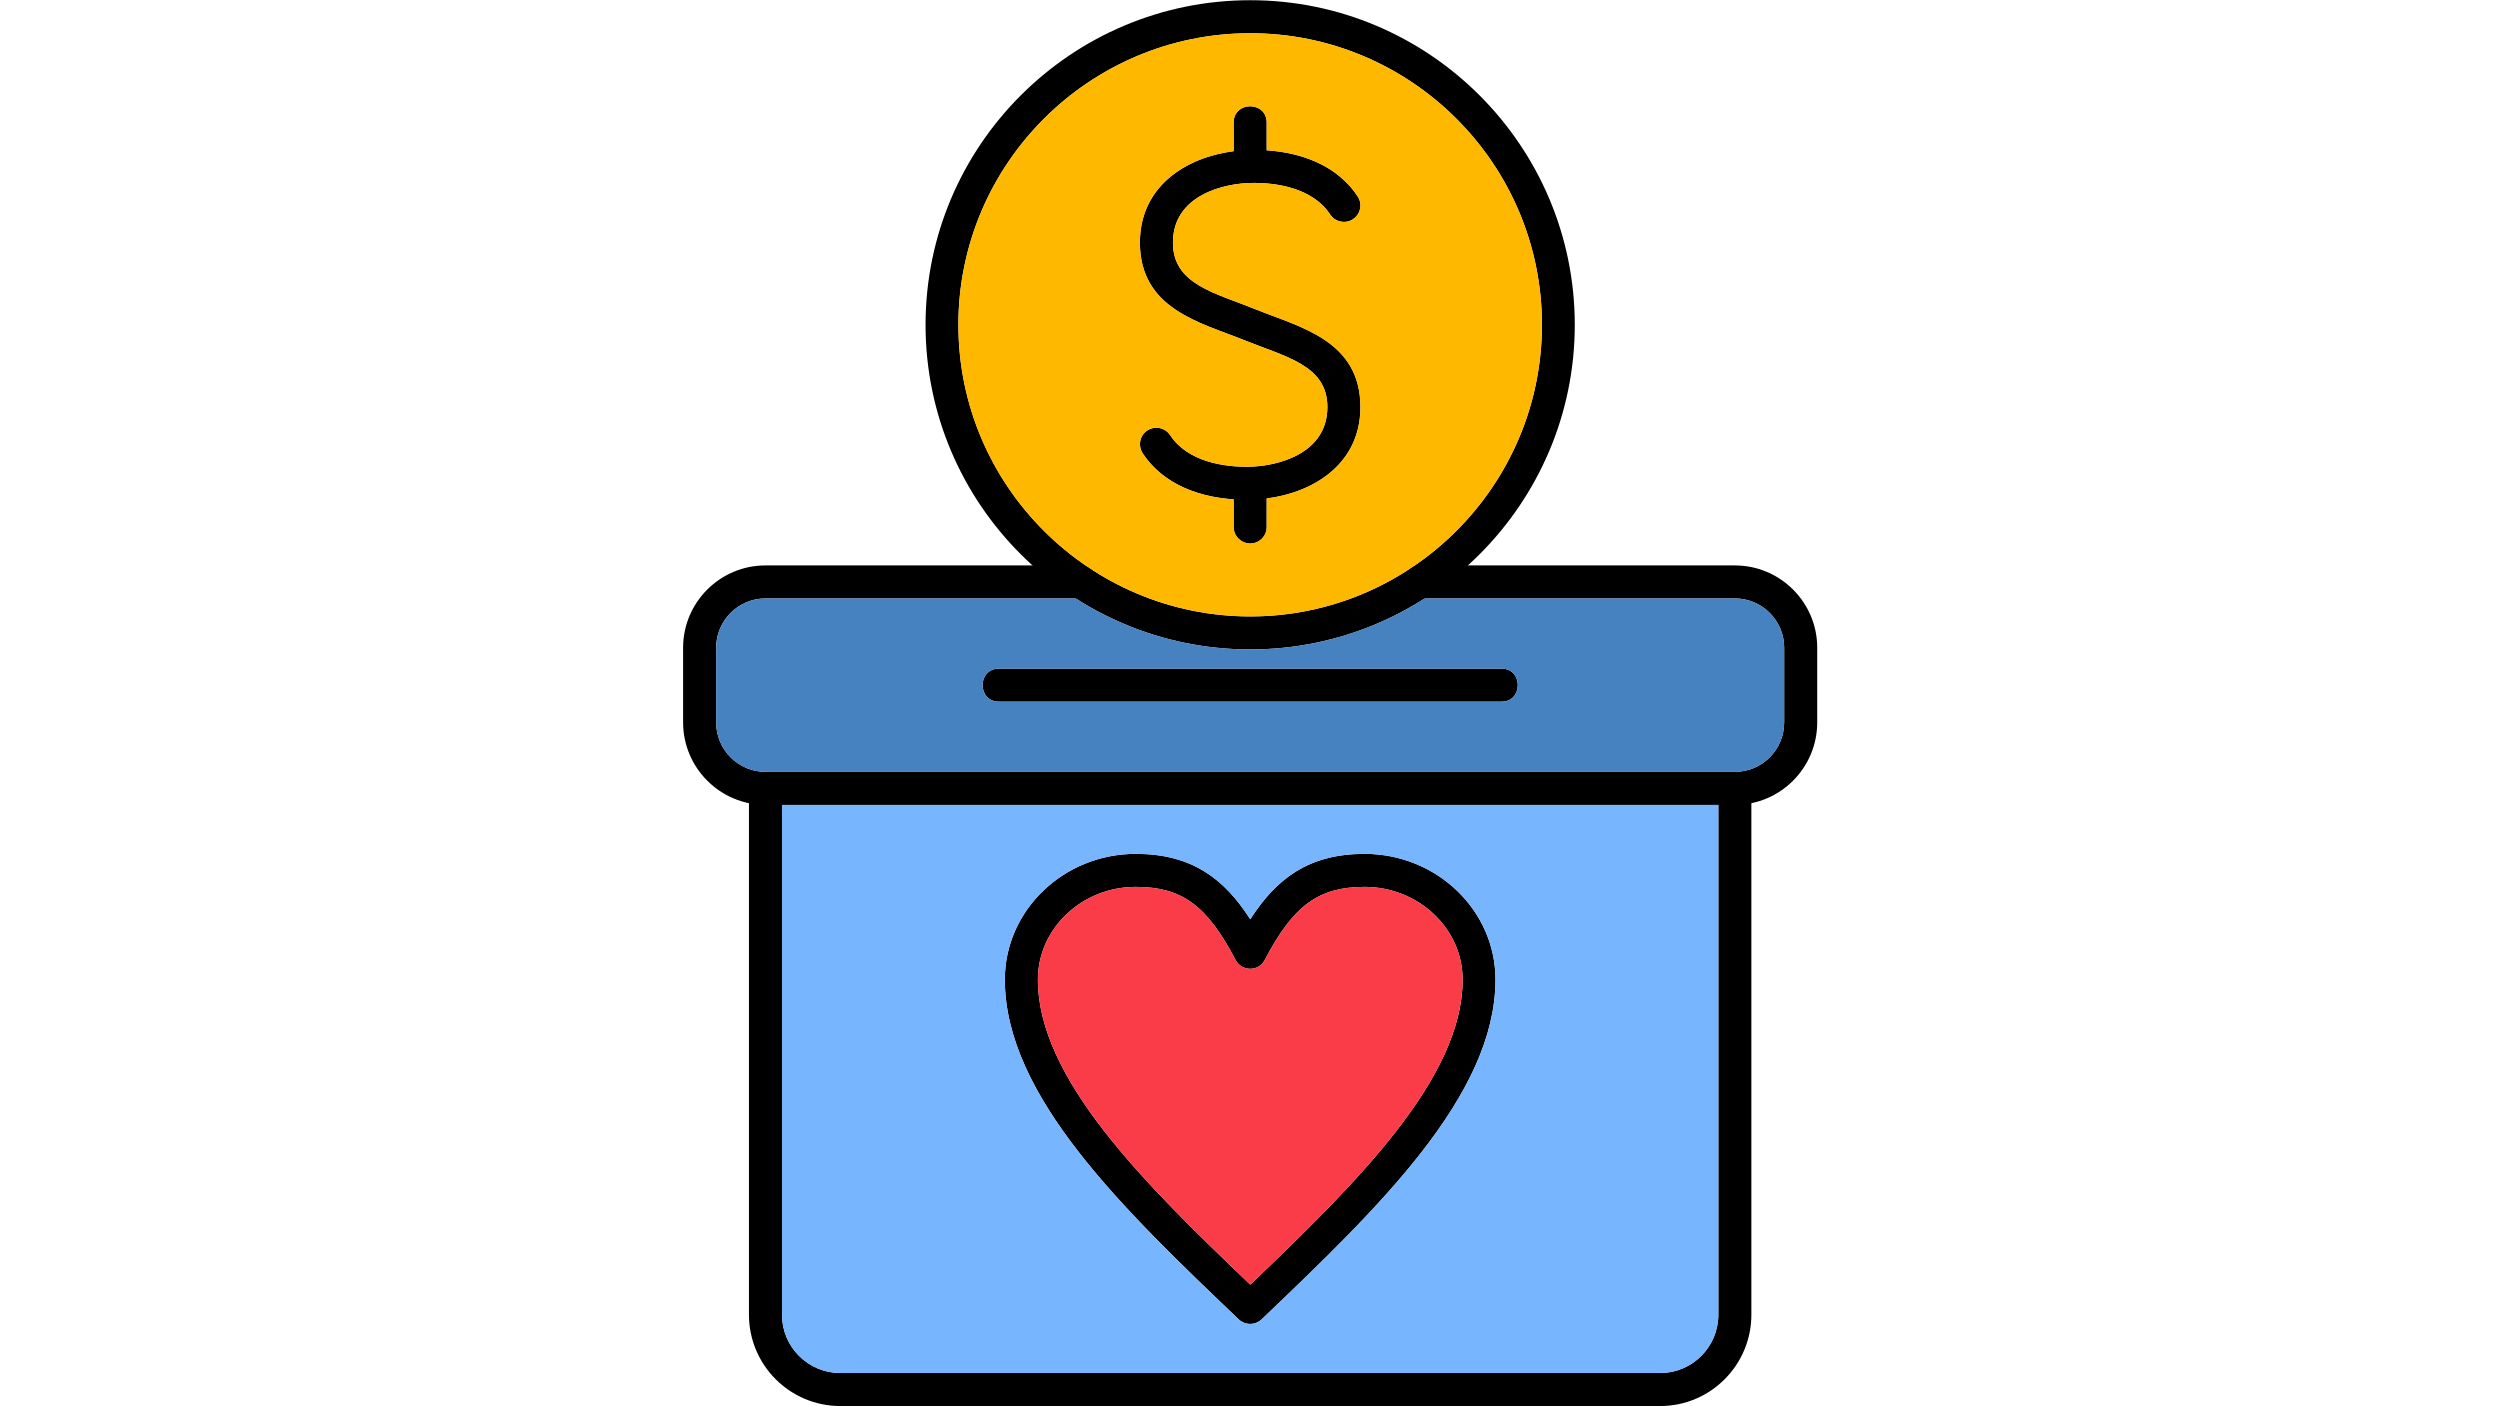
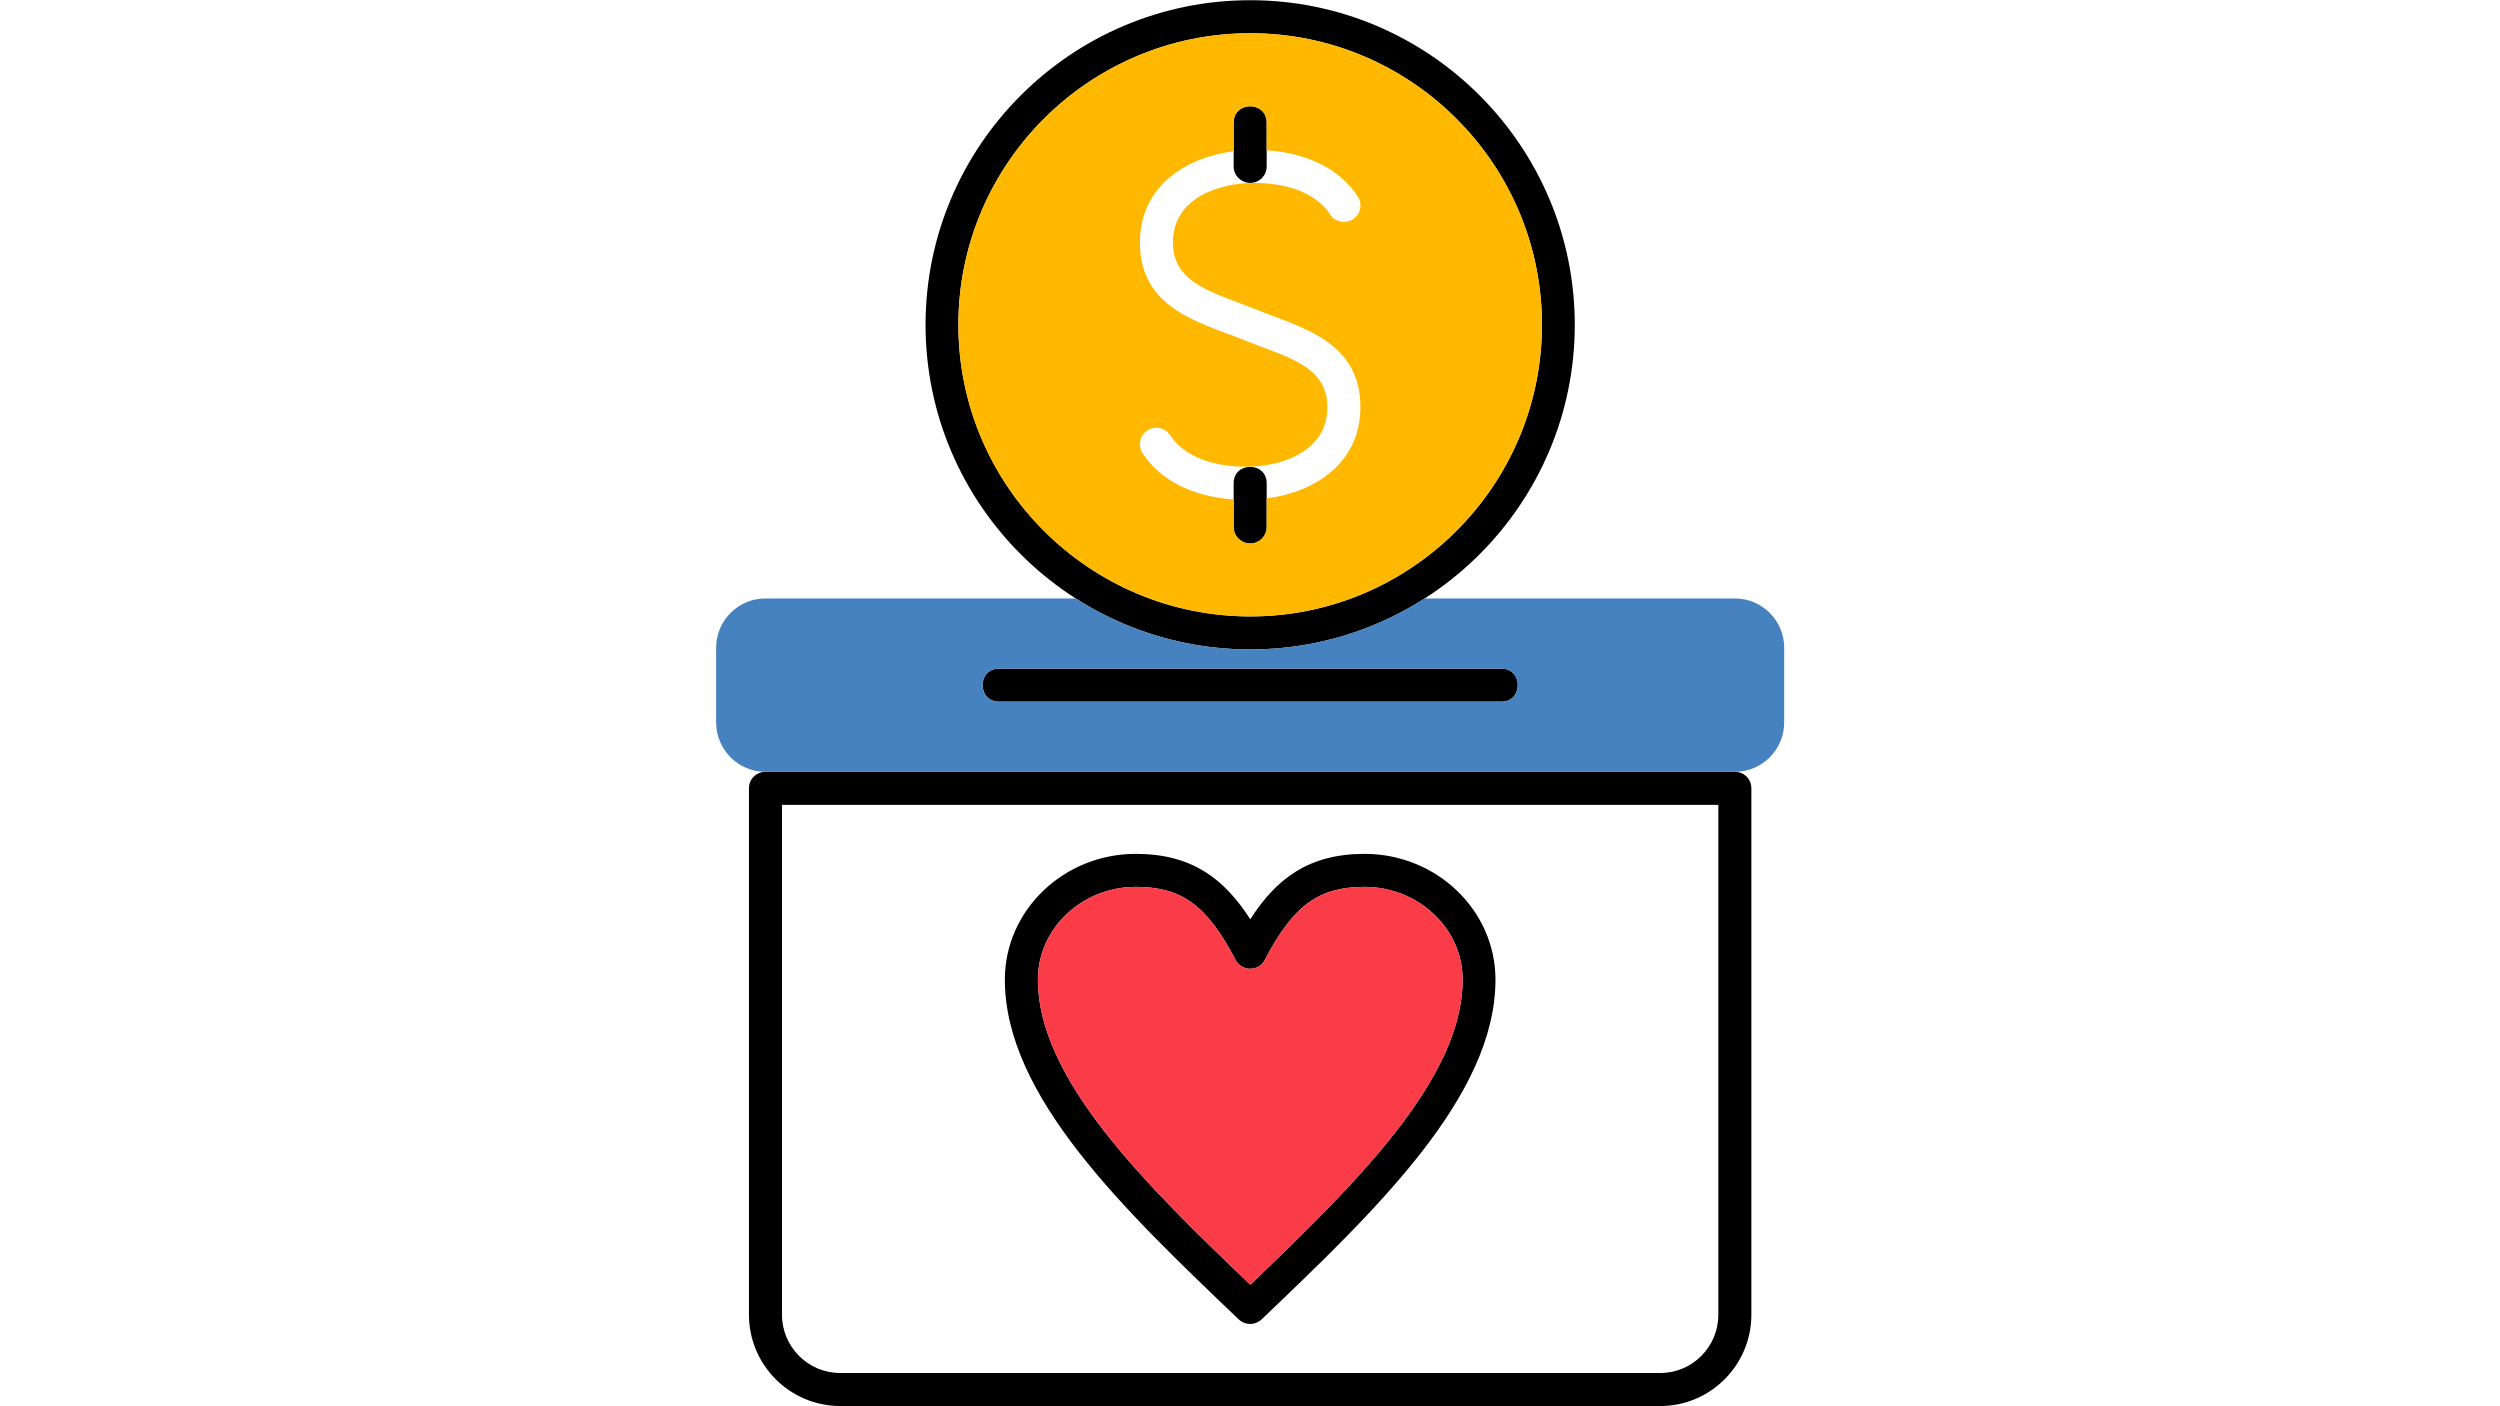
<svg xmlns="http://www.w3.org/2000/svg" width="1920" zoomAndPan="magnify" viewBox="0 0 1440 810" height="1080" preserveAspectRatio="xMidYMid meet" version="1.0">
  <defs>
    <clipPath id="ea3fdf342e">
-       <path d="M 393.469 325 L 1046.719 325 L 1046.719 464 L 393.469 464 Z M 393.469 325 " clip-rule="nonzero" />
-     </clipPath>
+       </clipPath>
  </defs>
  <g clip-path="url(#ea3fdf342e)">
-     <path fill="#000000" d="M 999.336 463.586 L 440.855 463.586 C 414.77 463.586 393.469 442.293 393.469 416.102 L 393.469 373.059 C 393.469 346.98 414.77 325.688 440.855 325.688 L 622.191 325.688 C 634.723 325.688 634.723 344.703 622.191 344.703 L 440.855 344.703 C 425.25 344.703 412.492 357.457 412.492 373.059 L 412.492 416.102 C 412.492 431.816 425.25 444.57 440.855 444.57 L 999.336 444.57 C 1014.938 444.57 1027.695 431.816 1027.695 416.102 L 1027.695 373.059 C 1027.695 357.457 1014.938 344.703 999.336 344.703 L 817.996 344.703 C 805.465 344.703 805.465 325.688 817.996 325.688 L 999.336 325.688 C 1025.418 325.688 1046.719 346.98 1046.719 373.059 L 1046.719 416.102 C 1046.719 442.293 1025.418 463.586 999.336 463.586 Z M 999.336 463.586 " fill-opacity="1" fill-rule="evenodd" />
-   </g>
+     </g>
  <path fill="#000000" d="M 956.277 809.875 L 484.023 809.875 C 454.977 809.875 431.398 786.305 431.398 757.266 L 431.398 454.023 C 431.398 448.785 435.613 444.57 440.855 444.57 L 999.336 444.57 C 1004.574 444.57 1008.789 448.785 1008.789 454.023 L 1008.789 757.266 C 1008.789 786.305 985.211 809.875 956.277 809.875 Z M 450.422 463.586 L 450.422 757.266 C 450.422 775.828 465.457 790.859 484.023 790.859 L 956.277 790.859 C 974.73 790.859 989.766 775.828 989.766 757.266 L 989.766 463.586 Z M 450.422 463.586 " fill-opacity="1" fill-rule="evenodd" />
  <path fill="#000000" d="M 864.926 404.145 L 575.375 404.145 C 562.848 404.145 562.848 385.129 575.375 385.129 L 864.926 385.129 C 877.34 385.129 877.34 404.145 864.926 404.145 Z M 864.926 404.145 " fill-opacity="1" fill-rule="evenodd" />
  <path fill="#000000" d="M 720.152 762.617 C 717.758 762.617 715.367 761.707 713.543 760 C 647.25 696.688 578.793 631.324 578.793 564.25 C 578.793 524.395 612.625 491.828 654.199 491.828 C 686.777 491.828 705.344 506.402 720.152 529.52 C 734.957 506.402 753.523 491.828 785.988 491.828 C 827.562 491.828 861.395 524.395 861.395 564.25 C 861.395 631.324 792.938 696.688 726.645 760 C 724.82 761.707 722.43 762.617 720.152 762.617 Z M 654.199 510.844 C 623.102 510.844 597.816 534.871 597.816 564.25 C 597.816 621.188 658.871 681.426 720.152 739.957 C 781.316 681.426 842.484 621.188 842.484 564.25 C 842.484 534.871 817.086 510.844 785.988 510.844 C 759.562 510.844 744.98 521.434 728.465 552.977 C 724.934 559.695 715.254 559.695 711.723 552.977 C 695.207 521.434 680.738 510.844 654.199 510.844 Z M 654.199 510.844 " fill-opacity="1" fill-rule="evenodd" />
  <path fill="#000000" d="M 720.152 374.082 C 616.953 374.082 533.117 290.16 533.117 187.105 C 533.117 84.047 616.953 0.125 720.152 0.125 C 823.234 0.125 907.07 84.047 907.07 187.105 C 907.07 290.16 823.234 374.082 720.152 374.082 Z M 720.152 19.141 C 627.43 19.141 552.027 94.41 552.027 187.105 C 552.027 279.684 627.43 355.066 720.152 355.066 C 812.758 355.066 888.16 279.684 888.16 187.105 C 888.16 94.41 812.758 19.141 720.152 19.141 Z M 720.152 19.141 " fill-opacity="1" fill-rule="evenodd" />
-   <path fill="#000000" d="M 718.102 287.883 C 690.762 287.883 669.461 278.316 658.188 261.121 C 655.34 256.68 656.477 250.758 660.918 247.91 C 665.25 245.066 671.172 246.316 674.02 250.645 C 684.383 266.473 706.141 268.863 718.102 268.863 C 735.414 268.863 764.574 261.578 764.574 234.477 C 764.574 210.219 740.312 205.551 716.504 195.871 C 691.789 185.852 656.59 178.223 656.59 139.734 C 656.59 103.066 690.535 86.324 722.086 86.324 C 749.426 86.324 770.727 95.891 782 113.086 C 784.965 117.527 783.711 123.336 779.27 126.297 C 774.941 129.141 769.016 127.891 766.168 123.562 C 755.805 107.734 734.16 105.344 722.086 105.344 C 704.887 105.344 675.613 112.516 675.613 139.734 C 675.613 163.988 699.988 168.656 723.684 178.336 C 748.398 188.355 783.598 195.984 783.598 234.477 C 783.598 271.141 749.652 287.883 718.102 287.883 Z M 718.102 287.883 " fill-opacity="1" fill-rule="evenodd" />
  <path fill="#000000" d="M 720.152 313.047 C 714.91 313.047 710.582 308.836 710.582 303.598 L 710.582 278.316 C 710.582 265.789 729.605 265.789 729.605 278.316 L 729.605 303.598 C 729.605 308.836 725.391 313.047 720.152 313.047 Z M 720.152 105.344 C 714.91 105.344 710.582 101.129 710.582 95.891 L 710.582 70.613 C 710.582 58.086 729.605 58.086 729.605 70.613 L 729.605 95.891 C 729.605 101.129 725.391 105.344 720.152 105.344 Z M 720.152 105.344 " fill-opacity="1" fill-rule="evenodd" />
  <path fill="#ffb800" d="M 729.605 287.086 L 729.605 303.598 C 729.605 308.836 725.391 313.047 720.152 313.047 C 714.91 313.047 710.582 308.836 710.582 303.598 L 710.582 287.652 C 686.891 286.059 668.438 276.723 658.188 261.121 C 655.34 256.68 656.477 250.758 660.918 247.91 C 665.25 245.066 671.172 246.316 674.02 250.645 C 684.383 266.473 706.141 268.863 718.102 268.863 C 735.414 268.863 764.574 261.578 764.574 234.477 C 764.574 210.219 740.312 205.551 716.504 195.871 C 691.789 185.852 656.59 178.223 656.59 139.734 C 656.59 107.508 682.789 90.652 710.582 87.125 L 710.582 70.613 C 710.582 58.086 729.605 58.086 729.605 70.613 L 729.605 86.555 C 753.297 88.148 771.75 97.484 782 113.086 C 784.965 117.527 783.711 123.336 779.27 126.297 C 774.941 129.141 769.016 127.891 766.168 123.562 C 755.805 107.734 734.16 105.344 722.086 105.344 C 704.887 105.344 675.613 112.516 675.613 139.734 C 675.613 163.988 699.988 168.656 723.684 178.336 C 748.398 188.355 783.598 195.984 783.598 234.477 C 783.598 266.699 757.398 283.555 729.605 287.086 Z M 813.441 326.711 C 858.434 296.535 888.16 245.18 888.16 187.105 C 888.16 94.41 812.758 19.141 720.152 19.141 C 627.43 19.141 552.027 94.41 552.027 187.105 C 552.027 280.707 628.457 355.066 720.152 355.066 C 753.98 355.066 785.418 345.047 811.844 327.738 C 812.301 327.395 812.871 327.055 813.441 326.711 Z M 813.441 326.711 " fill-opacity="1" fill-rule="evenodd" />
-   <path fill="#4682bf" d="M 999.336 344.703 L 820.617 344.703 C 791.57 363.266 757.055 374.082 720.152 374.082 C 683.133 374.082 648.617 363.266 619.57 344.703 L 440.855 344.703 C 425.25 344.703 412.492 357.457 412.492 373.059 L 412.492 416.102 C 412.492 431.816 425.25 444.57 440.855 444.57 L 999.336 444.57 C 1014.938 444.57 1027.695 431.816 1027.695 416.102 L 1027.695 373.059 C 1027.695 357.457 1014.938 344.703 999.336 344.703 Z M 864.926 385.129 C 877.34 385.129 877.34 404.145 864.926 404.145 L 575.375 404.145 C 562.848 404.145 562.848 385.129 575.375 385.129 Z M 864.926 385.129 " fill-opacity="1" fill-rule="evenodd" />
-   <path fill="#77b5fe" d="M 989.766 463.586 L 450.422 463.586 L 450.422 757.266 C 450.422 775.828 465.457 790.859 484.023 790.859 L 956.277 790.859 C 974.73 790.859 989.766 775.828 989.766 757.266 Z M 861.395 564.25 C 861.395 631.324 792.938 696.688 726.645 760 C 723 763.414 717.188 763.414 713.543 760 C 647.25 696.688 578.793 631.324 578.793 564.25 C 578.793 524.395 612.625 491.828 654.199 491.828 C 686.777 491.828 705.344 506.402 720.152 529.52 C 734.957 506.402 753.523 491.828 785.988 491.828 C 827.562 491.828 861.395 524.395 861.395 564.25 Z M 861.395 564.25 " fill-opacity="1" fill-rule="evenodd" />
+   <path fill="#4682bf" d="M 999.336 344.703 L 820.617 344.703 C 791.57 363.266 757.055 374.082 720.152 374.082 C 683.133 374.082 648.617 363.266 619.57 344.703 L 440.855 344.703 C 425.25 344.703 412.492 357.457 412.492 373.059 L 412.492 416.102 C 412.492 431.816 425.25 444.57 440.855 444.57 L 999.336 444.57 C 1014.938 444.57 1027.695 431.816 1027.695 416.102 L 1027.695 373.059 C 1027.695 357.457 1014.938 344.703 999.336 344.703 Z M 864.926 385.129 C 877.34 385.129 877.34 404.145 864.926 404.145 L 575.375 404.145 C 562.848 404.145 562.848 385.129 575.375 385.129 M 864.926 385.129 " fill-opacity="1" fill-rule="evenodd" />
  <path fill="#fa3c48" d="M 842.484 564.25 C 842.484 534.871 817.086 510.844 785.988 510.844 C 759.562 510.844 744.98 521.434 728.465 552.977 C 724.934 559.695 715.254 559.695 711.723 552.977 C 695.207 521.434 680.738 510.844 654.199 510.844 C 623.102 510.844 597.816 534.871 597.816 564.25 C 597.816 621.188 658.871 681.426 720.152 739.957 C 781.316 681.426 842.484 621.188 842.484 564.25 Z M 842.484 564.25 " fill-opacity="1" fill-rule="evenodd" />
</svg>